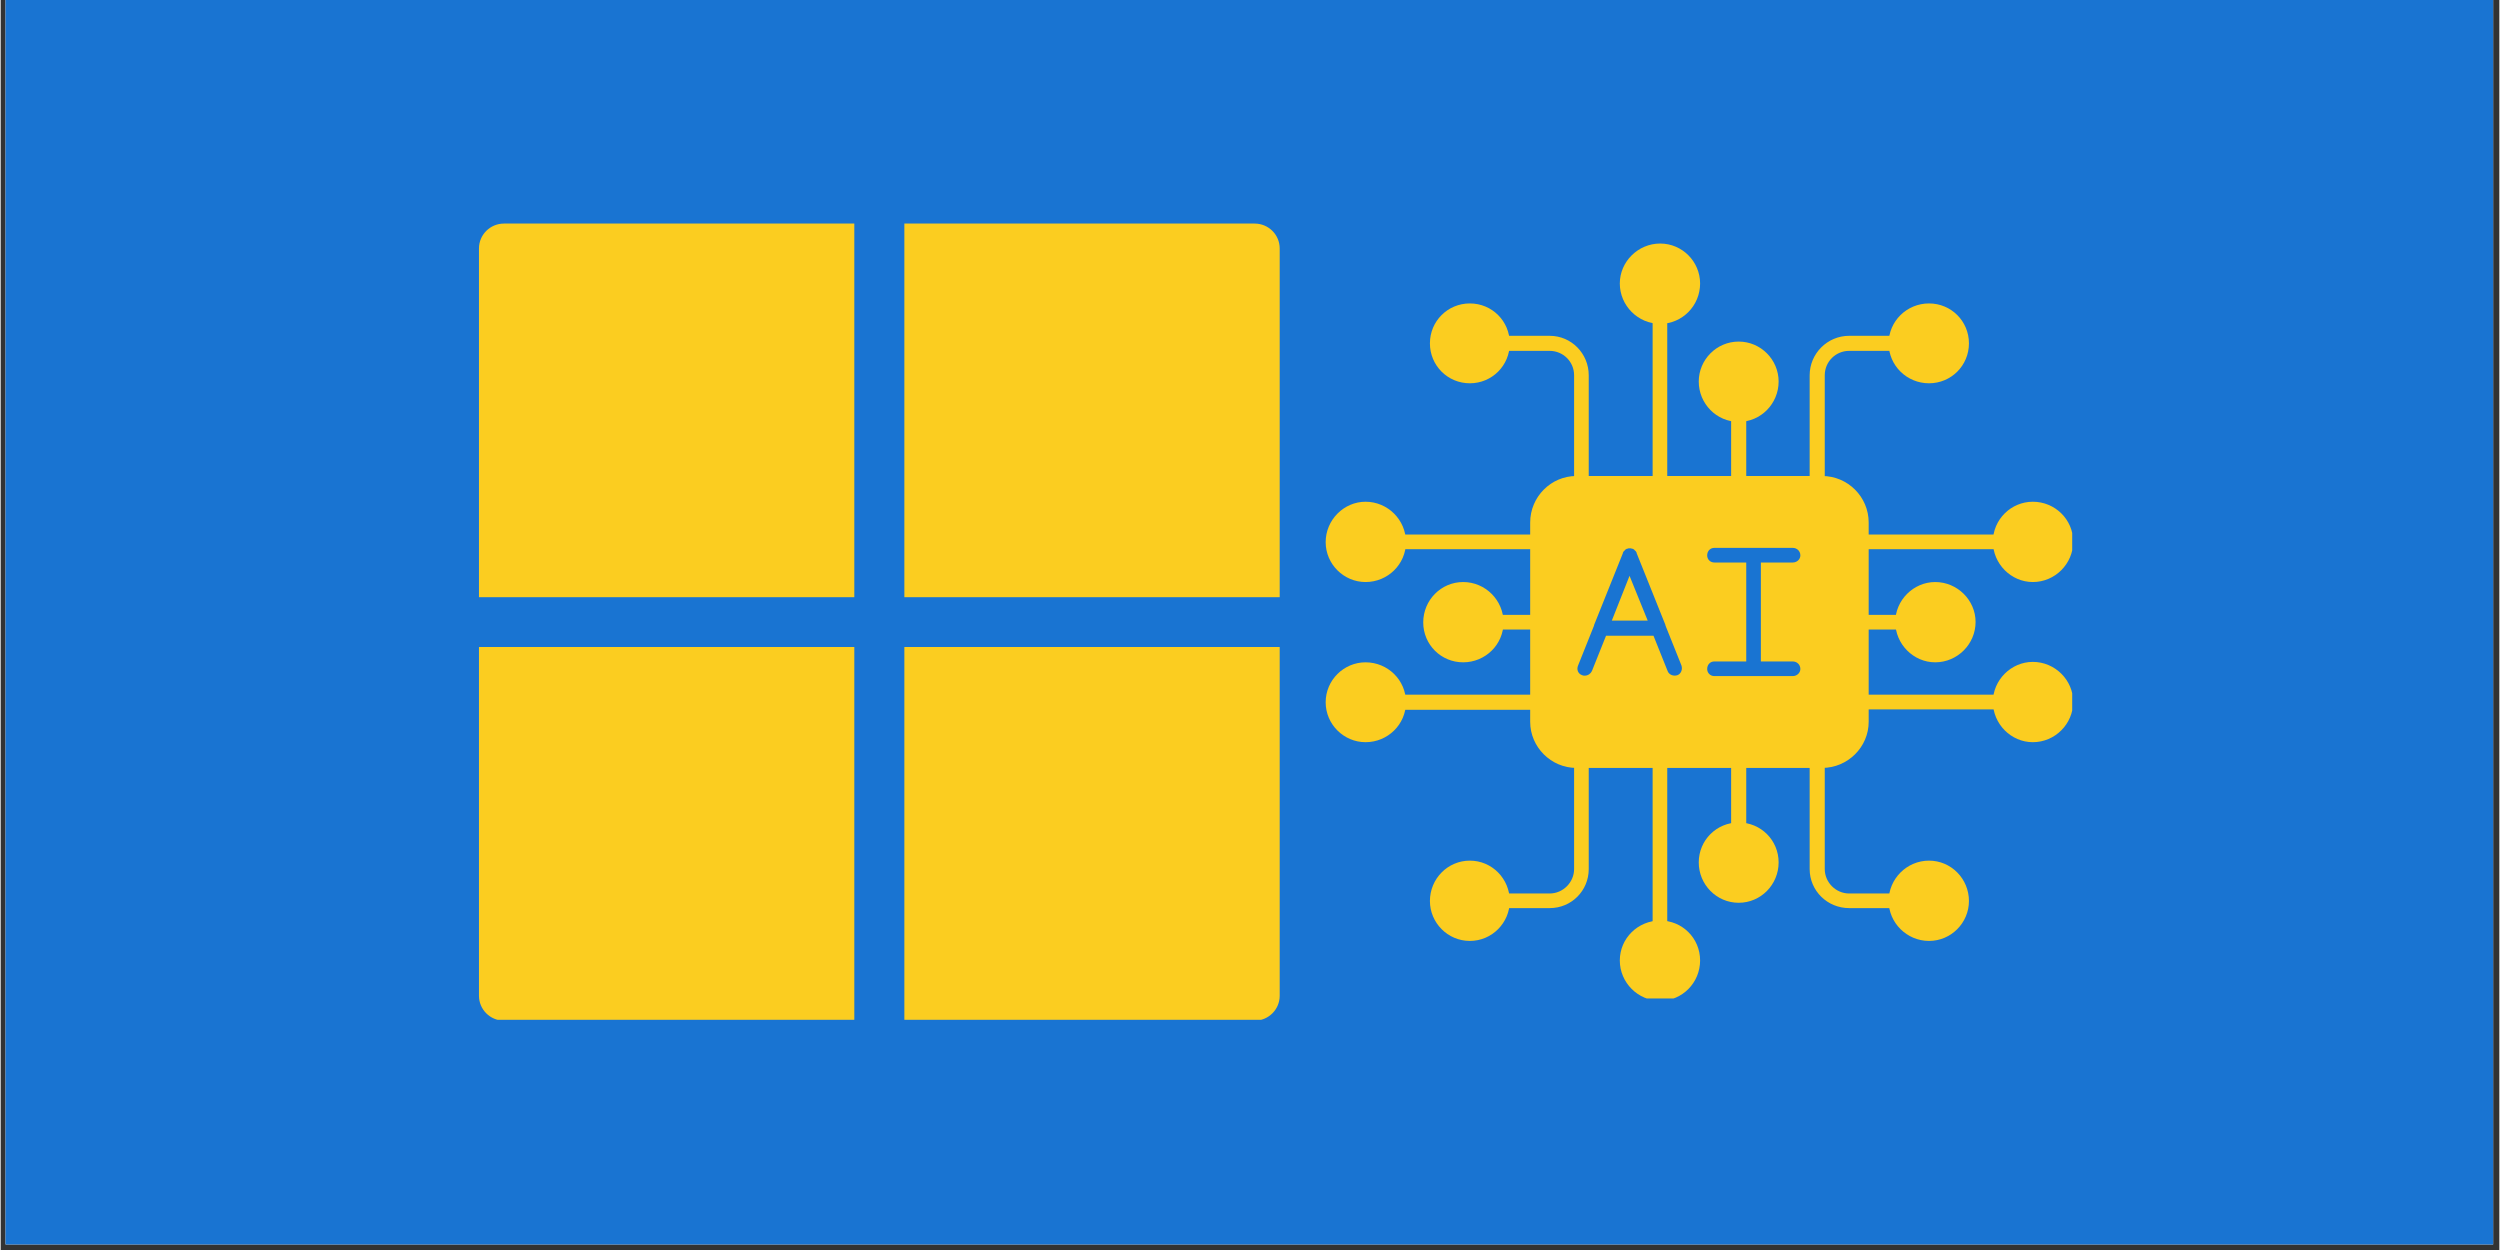
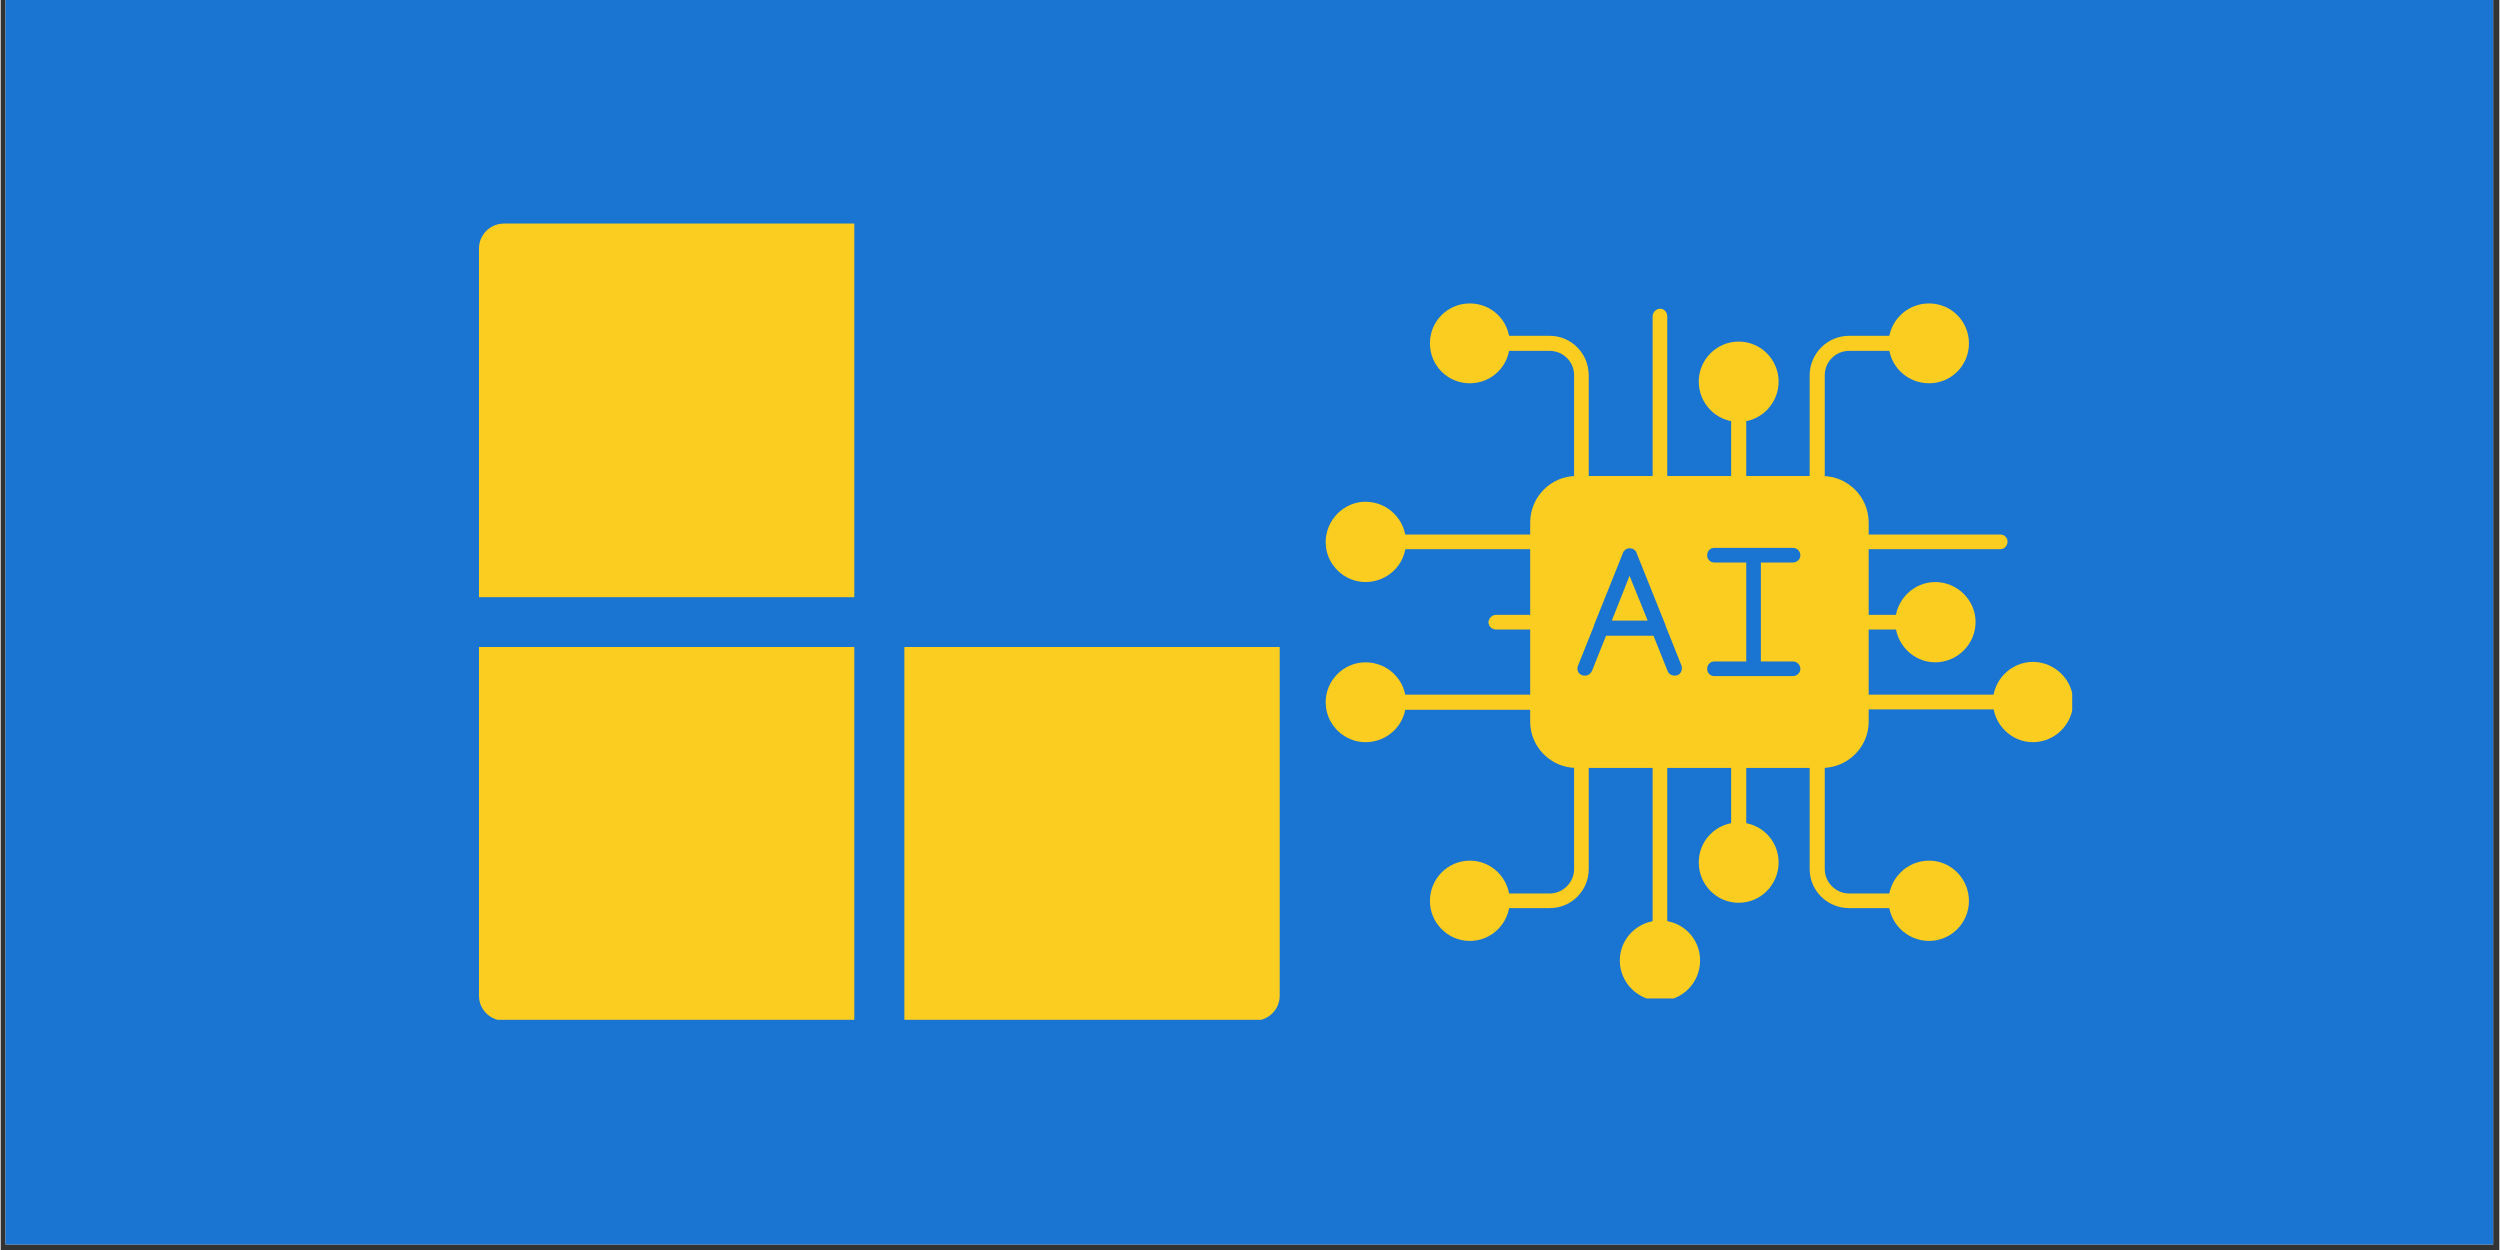
<svg xmlns="http://www.w3.org/2000/svg" width="300" zoomAndPan="magnify" viewBox="0 0 224.88 112.5" height="150" preserveAspectRatio="xMidYMid meet" version="1.0">
  <rect x="0" y="0" width="224.88" height="112.5" fill="#333333" stroke="none" />
  <defs>
    <clipPath id="1e27eae7a9">
      <path d="M 0.438 0 L 224.324 0 L 224.324 112.004 L 0.438 112.004 Z M 0.438 0 " clip-rule="nonzero" />
    </clipPath>
    <clipPath id="98ea98f011">
      <path d="M 83.711 100.801 L 84.457 100.801 L 84.457 101.547 L 83.711 101.547 Z M 83.711 100.801 " clip-rule="nonzero" />
    </clipPath>
    <clipPath id="56d0df75b6">
      <path d="M 81 20.098 L 115.473 20.098 L 115.473 54 L 81 54 Z M 81 20.098 " clip-rule="nonzero" />
    </clipPath>
    <clipPath id="e708dc9f50">
      <path d="M 43.047 20.098 L 77 20.098 L 77 54 L 43.047 54 Z M 43.047 20.098 " clip-rule="nonzero" />
    </clipPath>
    <clipPath id="e8d5e06d90">
      <path d="M 43.047 58 L 77 58 L 77 91.781 L 43.047 91.781 Z M 43.047 58 " clip-rule="nonzero" />
    </clipPath>
    <clipPath id="a3a6cbc251">
      <path d="M 81 58 L 115.473 58 L 115.473 91.781 L 81 91.781 Z M 81 58 " clip-rule="nonzero" />
    </clipPath>
    <clipPath id="f2bd208103">
-       <path d="M 145 21.918 L 153 21.918 L 153 30 L 145 30 Z M 145 21.918 " clip-rule="nonzero" />
-     </clipPath>
+       </clipPath>
    <clipPath id="446ab67e91">
-       <path d="M 179 45 L 186.438 45 L 186.438 53 L 179 53 Z M 179 45 " clip-rule="nonzero" />
-     </clipPath>
+       </clipPath>
    <clipPath id="14c0cee4d4">
      <path d="M 179 59 L 186.438 59 L 186.438 67 L 179 67 Z M 179 59 " clip-rule="nonzero" />
    </clipPath>
    <clipPath id="56584a09da">
      <path d="M 145 82 L 153 82 L 153 89.863 L 145 89.863 Z M 145 82 " clip-rule="nonzero" />
    </clipPath>
    <clipPath id="d226d5d3e1">
      <path d="M 119.234 45 L 127 45 L 127 53 L 119.234 53 Z M 119.234 45 " clip-rule="nonzero" />
    </clipPath>
    <clipPath id="775dfbe51f">
      <path d="M 119.234 59 L 127 59 L 127 67 L 119.234 67 Z M 119.234 59 " clip-rule="nonzero" />
    </clipPath>
  </defs>
  <g clip-path="url(#1e27eae7a9)">
    <path fill="#ffffff" d="M 0.438 0 L 224.441 0 L 224.441 112.004 L 0.438 112.004 Z M 0.438 0 " fill-opacity="1" fill-rule="nonzero" />
    <path fill="#1974d2" d="M 0.438 0 L 224.441 0 L 224.441 112.004 L 0.438 112.004 Z M 0.438 0 " fill-opacity="1" fill-rule="nonzero" />
  </g>
  <g clip-path="url(#98ea98f011)">
    <path fill="#1974d2" d="M 83.715 101.699 C 83.715 101.695 83.715 101.691 83.715 101.688 L 83.715 101.246 C 83.715 101.207 83.742 101.176 83.773 101.176 L 83.871 101.176 L 83.828 101.012 C 83.82 100.996 83.832 100.977 83.852 100.973 L 84.469 100.809 C 84.488 100.801 84.508 100.812 84.512 100.832 L 84.594 101.141 C 84.598 101.16 84.59 101.176 84.57 101.184 L 84.551 101.188 C 84.555 101.195 84.555 101.203 84.555 101.211 L 84.555 101.25 L 84.566 101.25 C 84.586 101.25 84.605 101.266 84.605 101.285 L 84.605 101.402 C 84.605 101.41 84.598 101.418 84.59 101.418 L 84.527 101.418 C 84.523 101.418 84.52 101.414 84.516 101.41 C 84.512 101.406 84.512 101.398 84.516 101.395 L 84.445 101.418 L 84.492 101.422 C 84.496 101.426 84.5 101.426 84.504 101.43 C 84.504 101.438 84.504 101.441 84.504 101.445 L 84.5 101.449 L 84.586 101.453 C 84.586 101.453 84.59 101.453 84.59 101.453 C 84.598 101.453 84.605 101.457 84.605 101.469 L 84.605 101.535 C 84.605 101.555 84.586 101.574 84.566 101.574 L 84.297 101.574 L 84.223 101.727 C 84.211 101.746 84.191 101.758 84.168 101.758 L 83.773 101.758 C 83.754 101.758 83.734 101.75 83.723 101.73 C 83.719 101.723 83.715 101.711 83.715 101.699 Z M 83.879 101.207 L 83.773 101.207 C 83.758 101.207 83.746 101.227 83.746 101.246 L 83.746 101.625 L 83.844 101.434 C 83.852 101.41 83.871 101.398 83.895 101.398 L 84.223 101.398 L 84.223 101.336 L 83.996 101.336 L 83.953 101.348 C 83.934 101.352 83.914 101.344 83.91 101.324 Z M 84.543 101.156 L 84.562 101.152 C 84.562 101.152 84.566 101.152 84.566 101.148 L 84.48 100.84 C 84.48 100.836 84.48 100.836 84.477 100.836 L 83.859 101.004 C 83.855 101.004 83.855 101.004 83.855 101.004 L 83.941 101.316 C 83.941 101.316 83.941 101.32 83.941 101.32 L 84.273 101.23 L 84.273 101.211 C 84.273 101.191 84.277 101.168 84.285 101.152 L 84.23 101.164 C 84.223 101.168 84.215 101.164 84.211 101.156 C 84.211 101.148 84.215 101.137 84.223 101.137 L 84.312 101.113 C 84.336 101.086 84.375 101.066 84.414 101.066 C 84.426 101.066 84.441 101.07 84.453 101.074 L 84.492 101.066 C 84.5 101.062 84.508 101.066 84.512 101.074 C 84.512 101.082 84.508 101.094 84.5 101.094 L 84.496 101.094 C 84.516 101.109 84.535 101.133 84.543 101.156 Z M 84.223 101.277 L 84.109 101.305 L 84.223 101.305 L 84.223 101.285 C 84.223 101.281 84.223 101.277 84.223 101.277 Z M 84.523 101.25 L 84.523 101.211 C 84.523 101.148 84.473 101.098 84.414 101.098 C 84.352 101.098 84.305 101.148 84.305 101.211 L 84.305 101.25 L 84.328 101.25 L 84.328 101.211 C 84.328 101.164 84.367 101.125 84.414 101.125 C 84.457 101.125 84.496 101.164 84.496 101.211 L 84.496 101.25 Z M 84.574 101.387 L 84.574 101.285 C 84.574 101.281 84.57 101.281 84.566 101.281 L 84.262 101.281 C 84.258 101.281 84.254 101.281 84.254 101.285 L 84.254 101.535 C 84.254 101.539 84.258 101.543 84.262 101.543 L 84.566 101.543 C 84.57 101.543 84.574 101.539 84.574 101.535 L 84.574 101.484 L 84.477 101.48 C 84.473 101.48 84.465 101.477 84.465 101.473 C 84.461 101.469 84.461 101.465 84.461 101.457 L 84.465 101.453 L 84.375 101.441 C 84.367 101.441 84.359 101.434 84.359 101.426 C 84.359 101.418 84.363 101.414 84.371 101.41 L 84.543 101.355 C 84.547 101.352 84.555 101.355 84.559 101.359 C 84.562 101.363 84.562 101.371 84.559 101.375 L 84.555 101.387 Z M 84.266 101.574 L 84.262 101.574 C 84.238 101.574 84.223 101.555 84.223 101.535 L 84.223 101.43 L 83.895 101.43 C 83.883 101.43 83.875 101.438 83.871 101.445 L 83.75 101.688 C 83.746 101.695 83.746 101.707 83.75 101.715 C 83.758 101.723 83.766 101.727 83.773 101.727 L 84.168 101.727 C 84.18 101.727 84.188 101.723 84.195 101.711 Z M 84.359 101.25 L 84.465 101.25 L 84.465 101.211 L 84.359 101.238 Z M 84.457 101.18 C 84.445 101.168 84.43 101.156 84.414 101.156 C 84.387 101.156 84.363 101.18 84.359 101.207 Z M 84.191 101.02 C 84.184 101.023 84.176 101.02 84.172 101.008 C 84.172 101 84.176 100.992 84.184 100.992 L 84.453 100.918 C 84.461 100.918 84.469 100.922 84.473 100.93 C 84.473 100.938 84.469 100.945 84.461 100.949 Z M 84.109 101.109 C 84.16 101.113 84.203 101.148 84.223 101.195 C 84.223 101.199 84.223 101.207 84.223 101.211 C 84.219 101.215 84.215 101.215 84.211 101.219 L 83.969 101.281 C 83.965 101.281 83.961 101.281 83.957 101.281 C 83.953 101.277 83.953 101.273 83.953 101.27 C 83.941 101.219 83.965 101.164 84.004 101.137 C 83.988 101.125 83.973 101.109 83.965 101.086 C 83.953 101.043 83.98 101 84.02 100.988 C 84.062 100.977 84.105 101.004 84.117 101.043 C 84.125 101.066 84.121 101.09 84.109 101.109 Z M 84.062 101.141 C 84.012 101.152 83.98 101.199 83.98 101.246 C 83.98 101.246 84.188 101.191 84.188 101.191 C 84.16 101.148 84.109 101.129 84.062 101.141 Z M 84.055 101.109 C 84.078 101.105 84.094 101.078 84.09 101.051 C 84.082 101.027 84.055 101.012 84.027 101.02 C 84.004 101.023 83.988 101.051 83.996 101.078 C 84.004 101.102 84.027 101.117 84.055 101.109 Z M 84.211 101.094 C 84.203 101.094 84.195 101.09 84.191 101.082 C 84.191 101.074 84.195 101.066 84.203 101.062 L 84.473 100.992 C 84.48 100.988 84.488 100.996 84.492 101.004 C 84.492 101.012 84.488 101.02 84.48 101.023 Z M 84.211 101.094 " fill-opacity="1" fill-rule="evenodd" />
  </g>
  <g clip-path="url(#56d0df75b6)">
-     <path fill="#fbcd20" d="M 81.332 53.75 L 115.113 53.75 L 115.113 22.363 C 115.113 21.125 114.105 20.121 112.859 20.121 L 81.332 20.121 Z M 81.332 53.75 " fill-opacity="1" fill-rule="nonzero" />
-   </g>
+     </g>
  <g clip-path="url(#e708dc9f50)">
    <path fill="#fbcd20" d="M 76.828 53.75 L 76.828 20.121 L 45.301 20.121 C 44.055 20.121 43.047 21.125 43.047 22.363 L 43.047 53.75 Z M 76.828 53.75 " fill-opacity="1" fill-rule="nonzero" />
  </g>
  <g clip-path="url(#e8d5e06d90)">
    <path fill="#fbcd20" d="M 76.828 58.23 L 43.047 58.23 L 43.047 89.617 C 43.047 90.855 44.055 91.859 45.301 91.859 L 76.828 91.859 Z M 76.828 58.23 " fill-opacity="1" fill-rule="nonzero" />
  </g>
  <g clip-path="url(#a3a6cbc251)">
    <path fill="#fbcd20" d="M 81.332 58.23 L 81.332 91.859 L 112.859 91.859 C 114.105 91.859 115.113 90.855 115.113 89.617 L 115.113 58.23 Z M 81.332 58.23 " fill-opacity="1" fill-rule="nonzero" />
  </g>
  <path fill="#fbcd20" d="M 163.93 69.113 L 141.809 69.113 C 139.531 69.113 137.656 67.234 137.656 64.961 L 137.656 47.031 C 137.656 44.715 139.531 42.84 141.809 42.84 L 163.93 42.84 C 166.242 42.84 168.121 44.715 168.121 47.031 L 168.121 64.961 C 168.121 67.234 166.242 69.113 163.93 69.113 Z M 142.566 60.809 C 142.488 60.809 142.406 60.809 142.328 60.766 C 141.969 60.648 141.809 60.25 141.969 59.891 L 143.406 56.297 L 143.406 56.254 L 146 49.785 C 146 49.785 146 49.746 146 49.746 C 146.039 49.668 146.082 49.586 146.16 49.547 C 146.199 49.469 146.281 49.426 146.359 49.387 C 146.359 49.387 146.359 49.387 146.398 49.387 C 146.48 49.348 146.52 49.348 146.598 49.348 C 146.68 49.348 146.758 49.348 146.84 49.387 C 146.84 49.387 146.879 49.387 146.879 49.387 C 146.957 49.426 147.039 49.469 147.078 49.547 C 147.16 49.586 147.199 49.668 147.238 49.746 C 147.238 49.746 147.238 49.785 147.238 49.785 L 149.832 56.254 L 149.832 56.297 L 151.27 59.891 C 151.391 60.25 151.23 60.648 150.91 60.766 C 150.551 60.887 150.152 60.727 150.031 60.406 L 148.754 57.215 L 144.484 57.215 L 143.207 60.406 C 143.086 60.648 142.848 60.809 142.566 60.809 Z M 157.777 60.848 L 154.227 60.848 C 153.867 60.848 153.586 60.566 153.586 60.207 C 153.586 59.809 153.867 59.531 154.227 59.531 L 157.102 59.531 L 157.102 50.625 L 154.227 50.625 C 153.867 50.625 153.586 50.348 153.586 49.988 C 153.586 49.586 153.867 49.309 154.227 49.309 L 161.293 49.309 C 161.652 49.309 161.973 49.586 161.973 49.988 C 161.973 50.348 161.652 50.625 161.293 50.625 L 158.418 50.625 L 158.418 59.531 L 161.293 59.531 C 161.652 59.531 161.973 59.809 161.973 60.207 C 161.973 60.566 161.652 60.848 161.293 60.848 Z M 148.234 55.855 L 146.598 51.824 L 145.004 55.855 Z M 148.234 55.855 " fill-opacity="1" fill-rule="evenodd" />
  <path fill="#fbcd20" d="M 149.355 44.195 C 148.996 44.195 148.676 43.879 148.676 43.52 L 148.676 28.465 C 148.676 28.105 148.996 27.785 149.355 27.785 C 149.715 27.785 149.992 28.105 149.992 28.465 L 149.992 43.52 C 149.992 43.879 149.715 44.195 149.355 44.195 Z M 149.355 44.195 " fill-opacity="1" fill-rule="evenodd" />
  <g clip-path="url(#f2bd208103)">
    <path fill="#fbcd20" d="M 149.355 29.145 C 147.359 29.145 145.723 27.508 145.723 25.512 C 145.723 23.555 147.359 21.918 149.355 21.918 C 151.352 21.918 152.949 23.555 152.949 25.512 C 152.949 27.508 151.352 29.145 149.355 29.145 Z M 149.355 29.145 " fill-opacity="1" fill-rule="evenodd" />
  </g>
  <path fill="#fbcd20" d="M 156.422 44.195 C 156.062 44.195 155.742 43.879 155.742 43.52 L 155.742 37.289 C 155.742 36.93 156.062 36.609 156.422 36.609 C 156.781 36.609 157.102 36.93 157.102 37.289 L 157.102 43.52 C 157.102 43.879 156.781 44.195 156.422 44.195 Z M 156.422 44.195 " fill-opacity="1" fill-rule="evenodd" />
  <path fill="#fbcd20" d="M 156.422 37.969 C 154.426 37.969 152.828 36.332 152.828 34.336 C 152.828 32.379 154.426 30.742 156.422 30.742 C 158.418 30.742 160.016 32.379 160.016 34.336 C 160.016 36.332 158.418 37.969 156.422 37.969 Z M 156.422 37.969 " fill-opacity="1" fill-rule="evenodd" />
  <path fill="#fbcd20" d="M 163.488 44.195 C 163.129 44.195 162.809 43.879 162.809 43.52 L 162.809 33.777 C 162.809 31.82 164.406 30.223 166.363 30.223 L 170.598 30.223 C 170.957 30.223 171.273 30.543 171.273 30.902 C 171.273 31.262 170.957 31.578 170.598 31.578 L 166.363 31.578 C 165.164 31.578 164.168 32.539 164.168 33.777 L 164.168 43.52 C 164.168 43.879 163.848 44.195 163.488 44.195 Z M 163.488 44.195 " fill-opacity="1" fill-rule="evenodd" />
-   <path fill="#fbcd20" d="M 173.551 34.496 C 171.555 34.496 169.918 32.898 169.918 30.902 C 169.918 28.906 171.555 27.309 173.551 27.309 C 175.547 27.309 177.145 28.906 177.145 30.902 C 177.145 32.898 175.547 34.496 173.551 34.496 Z M 173.551 34.496 " fill-opacity="1" fill-rule="evenodd" />
+   <path fill="#fbcd20" d="M 173.551 34.496 C 171.555 34.496 169.918 32.898 169.918 30.902 C 169.918 28.906 171.555 27.309 173.551 27.309 C 175.547 27.309 177.145 28.906 177.145 30.902 C 177.145 32.898 175.547 34.496 173.551 34.496 Z " fill-opacity="1" fill-rule="evenodd" />
  <path fill="#fbcd20" d="M 142.285 44.195 C 141.887 44.195 141.609 43.879 141.609 43.52 L 141.609 33.777 C 141.609 32.539 140.609 31.578 139.41 31.578 L 135.18 31.578 C 134.781 31.578 134.5 31.262 134.5 30.902 C 134.5 30.543 134.781 30.223 135.18 30.223 L 139.41 30.223 C 141.367 30.223 142.926 31.82 142.926 33.777 L 142.926 43.52 C 142.926 43.879 142.645 44.195 142.285 44.195 Z M 142.285 44.195 " fill-opacity="1" fill-rule="evenodd" />
  <path fill="#fbcd20" d="M 132.227 34.496 C 130.23 34.496 128.633 32.898 128.633 30.902 C 128.633 28.906 130.23 27.309 132.227 27.309 C 134.223 27.309 135.82 28.906 135.82 30.902 C 135.82 32.898 134.223 34.496 132.227 34.496 Z M 132.227 34.496 " fill-opacity="1" fill-rule="evenodd" />
  <path fill="#fbcd20" d="M 179.98 49.426 L 167.441 49.426 C 167.082 49.426 166.762 49.109 166.762 48.75 C 166.762 48.391 167.082 48.109 167.441 48.109 L 179.98 48.109 C 180.34 48.109 180.617 48.391 180.617 48.75 C 180.617 49.109 180.34 49.426 179.98 49.426 Z M 179.98 49.426 " fill-opacity="1" fill-rule="evenodd" />
  <g clip-path="url(#446ab67e91)">
    <path fill="#fbcd20" d="M 182.895 52.383 C 180.938 52.383 179.301 50.746 179.301 48.75 C 179.301 46.754 180.938 45.156 182.895 45.156 C 184.891 45.156 186.527 46.754 186.527 48.75 C 186.527 50.746 184.891 52.383 182.895 52.383 Z M 182.895 52.383 " fill-opacity="1" fill-rule="evenodd" />
  </g>
  <path fill="#fbcd20" d="M 171.195 56.656 L 167.441 56.656 C 167.082 56.656 166.762 56.375 166.762 55.977 C 166.762 55.617 167.082 55.336 167.441 55.336 L 171.195 55.336 C 171.555 55.336 171.836 55.617 171.836 55.977 C 171.836 56.375 171.555 56.656 171.195 56.656 Z M 171.195 56.656 " fill-opacity="1" fill-rule="evenodd" />
  <path fill="#fbcd20" d="M 174.109 59.609 C 172.152 59.609 170.516 57.973 170.516 55.977 C 170.516 54.02 172.152 52.383 174.109 52.383 C 176.105 52.383 177.742 54.02 177.742 55.977 C 177.742 57.973 176.105 59.609 174.109 59.609 Z M 174.109 59.609 " fill-opacity="1" fill-rule="evenodd" />
  <path fill="#fbcd20" d="M 179.98 63.844 L 167.441 63.844 C 167.082 63.844 166.762 63.562 166.762 63.164 C 166.762 62.805 167.082 62.523 167.441 62.523 L 179.98 62.523 C 180.34 62.523 180.617 62.805 180.617 63.164 C 180.617 63.562 180.34 63.844 179.98 63.844 Z M 179.98 63.844 " fill-opacity="1" fill-rule="evenodd" />
  <g clip-path="url(#14c0cee4d4)">
    <path fill="#fbcd20" d="M 182.895 66.797 C 180.938 66.797 179.301 65.16 179.301 63.164 C 179.301 61.207 180.938 59.57 182.895 59.57 C 184.891 59.57 186.527 61.207 186.527 63.164 C 186.527 65.16 184.891 66.797 182.895 66.797 Z M 182.895 66.797 " fill-opacity="1" fill-rule="evenodd" />
  </g>
  <path fill="#fbcd20" d="M 149.355 84.164 C 148.996 84.164 148.676 83.887 148.676 83.527 L 148.676 68.473 C 148.676 68.074 148.996 67.793 149.355 67.793 C 149.715 67.793 149.992 68.074 149.992 68.473 L 149.992 83.527 C 149.992 83.887 149.715 84.164 149.355 84.164 Z M 149.355 84.164 " fill-opacity="1" fill-rule="evenodd" />
  <g clip-path="url(#56584a09da)">
    <path fill="#fbcd20" d="M 149.355 90.074 C 147.359 90.074 145.723 88.438 145.723 86.441 C 145.723 84.445 147.359 82.848 149.355 82.848 C 151.352 82.848 152.949 84.445 152.949 86.441 C 152.949 88.438 151.352 90.074 149.355 90.074 Z M 149.355 90.074 " fill-opacity="1" fill-rule="evenodd" />
  </g>
  <path fill="#fbcd20" d="M 156.422 75.34 C 156.062 75.34 155.742 75.062 155.742 74.703 L 155.742 68.473 C 155.742 68.074 156.062 67.793 156.422 67.793 C 156.781 67.793 157.102 68.074 157.102 68.473 L 157.102 74.703 C 157.102 75.062 156.781 75.34 156.422 75.34 Z M 156.422 75.34 " fill-opacity="1" fill-rule="evenodd" />
  <path fill="#fbcd20" d="M 156.422 81.25 C 154.426 81.25 152.828 79.613 152.828 77.617 C 152.828 75.621 154.426 74.023 156.422 74.023 C 158.418 74.023 160.016 75.621 160.016 77.617 C 160.016 79.613 158.418 81.25 156.422 81.25 Z M 156.422 81.25 " fill-opacity="1" fill-rule="evenodd" />
  <path fill="#fbcd20" d="M 170.598 81.73 L 166.363 81.73 C 164.406 81.73 162.809 80.172 162.809 78.215 L 162.809 68.473 C 162.809 68.074 163.129 67.793 163.488 67.793 C 163.848 67.793 164.168 68.074 164.168 68.473 L 164.168 78.215 C 164.168 79.414 165.164 80.414 166.363 80.414 L 170.598 80.414 C 170.957 80.414 171.273 80.691 171.273 81.09 C 171.273 81.449 170.957 81.73 170.598 81.73 Z M 170.598 81.73 " fill-opacity="1" fill-rule="evenodd" />
  <path fill="#fbcd20" d="M 173.551 84.684 C 171.555 84.684 169.918 83.047 169.918 81.09 C 169.918 79.094 171.555 77.457 173.551 77.457 C 175.547 77.457 177.145 79.094 177.145 81.09 C 177.145 83.047 175.547 84.684 173.551 84.684 Z M 173.551 84.684 " fill-opacity="1" fill-rule="evenodd" />
  <path fill="#fbcd20" d="M 139.41 81.73 L 135.18 81.73 C 134.781 81.73 134.5 81.449 134.5 81.09 C 134.5 80.691 134.781 80.414 135.18 80.414 L 139.41 80.414 C 140.609 80.414 141.609 79.414 141.609 78.215 L 141.609 68.473 C 141.609 68.074 141.887 67.793 142.285 67.793 C 142.645 67.793 142.926 68.074 142.926 68.473 L 142.926 78.215 C 142.926 80.172 141.367 81.73 139.41 81.73 Z M 139.41 81.73 " fill-opacity="1" fill-rule="evenodd" />
  <path fill="#fbcd20" d="M 132.227 84.684 C 130.23 84.684 128.633 83.047 128.633 81.09 C 128.633 79.094 130.23 77.457 132.227 77.457 C 134.223 77.457 135.82 79.094 135.82 81.09 C 135.82 83.047 134.223 84.684 132.227 84.684 Z M 132.227 84.684 " fill-opacity="1" fill-rule="evenodd" />
  <path fill="#fbcd20" d="M 138.336 49.426 L 125.797 49.426 C 125.438 49.426 125.117 49.148 125.117 48.789 C 125.117 48.391 125.438 48.109 125.797 48.109 L 138.336 48.109 C 138.695 48.109 138.973 48.391 138.973 48.789 C 138.973 49.148 138.695 49.426 138.336 49.426 Z M 138.336 49.426 " fill-opacity="1" fill-rule="evenodd" />
  <g clip-path="url(#d226d5d3e1)">
    <path fill="#fbcd20" d="M 122.84 52.383 C 120.887 52.383 119.25 50.785 119.25 48.789 C 119.25 46.793 120.887 45.156 122.84 45.156 C 124.84 45.156 126.477 46.793 126.477 48.789 C 126.477 50.785 124.84 52.383 122.84 52.383 Z M 122.84 52.383 " fill-opacity="1" fill-rule="evenodd" />
  </g>
  <path fill="#fbcd20" d="M 138.336 56.656 L 134.582 56.656 C 134.223 56.656 133.902 56.375 133.902 56.016 C 133.902 55.656 134.223 55.336 134.582 55.336 L 138.336 55.336 C 138.695 55.336 138.973 55.656 138.973 56.016 C 138.973 56.375 138.695 56.656 138.336 56.656 Z M 138.336 56.656 " fill-opacity="1" fill-rule="evenodd" />
-   <path fill="#fbcd20" d="M 131.625 59.609 C 129.629 59.609 128.031 58.012 128.031 56.016 C 128.031 54.02 129.629 52.383 131.625 52.383 C 133.621 52.383 135.258 54.02 135.258 56.016 C 135.258 58.012 133.621 59.609 131.625 59.609 Z M 131.625 59.609 " fill-opacity="1" fill-rule="evenodd" />
  <path fill="#fbcd20" d="M 138.336 63.883 L 125.797 63.883 C 125.438 63.883 125.117 63.562 125.117 63.203 C 125.117 62.844 125.438 62.523 125.797 62.523 L 138.336 62.523 C 138.695 62.523 138.973 62.844 138.973 63.203 C 138.973 63.562 138.695 63.883 138.336 63.883 Z M 138.336 63.883 " fill-opacity="1" fill-rule="evenodd" />
  <g clip-path="url(#775dfbe51f)">
    <path fill="#fbcd20" d="M 122.84 66.797 C 120.887 66.797 119.25 65.199 119.25 63.203 C 119.25 61.207 120.887 59.609 122.84 59.609 C 124.84 59.609 126.477 61.207 126.477 63.203 C 126.477 65.199 124.84 66.797 122.84 66.797 Z M 122.84 66.797 " fill-opacity="1" fill-rule="evenodd" />
  </g>
</svg>